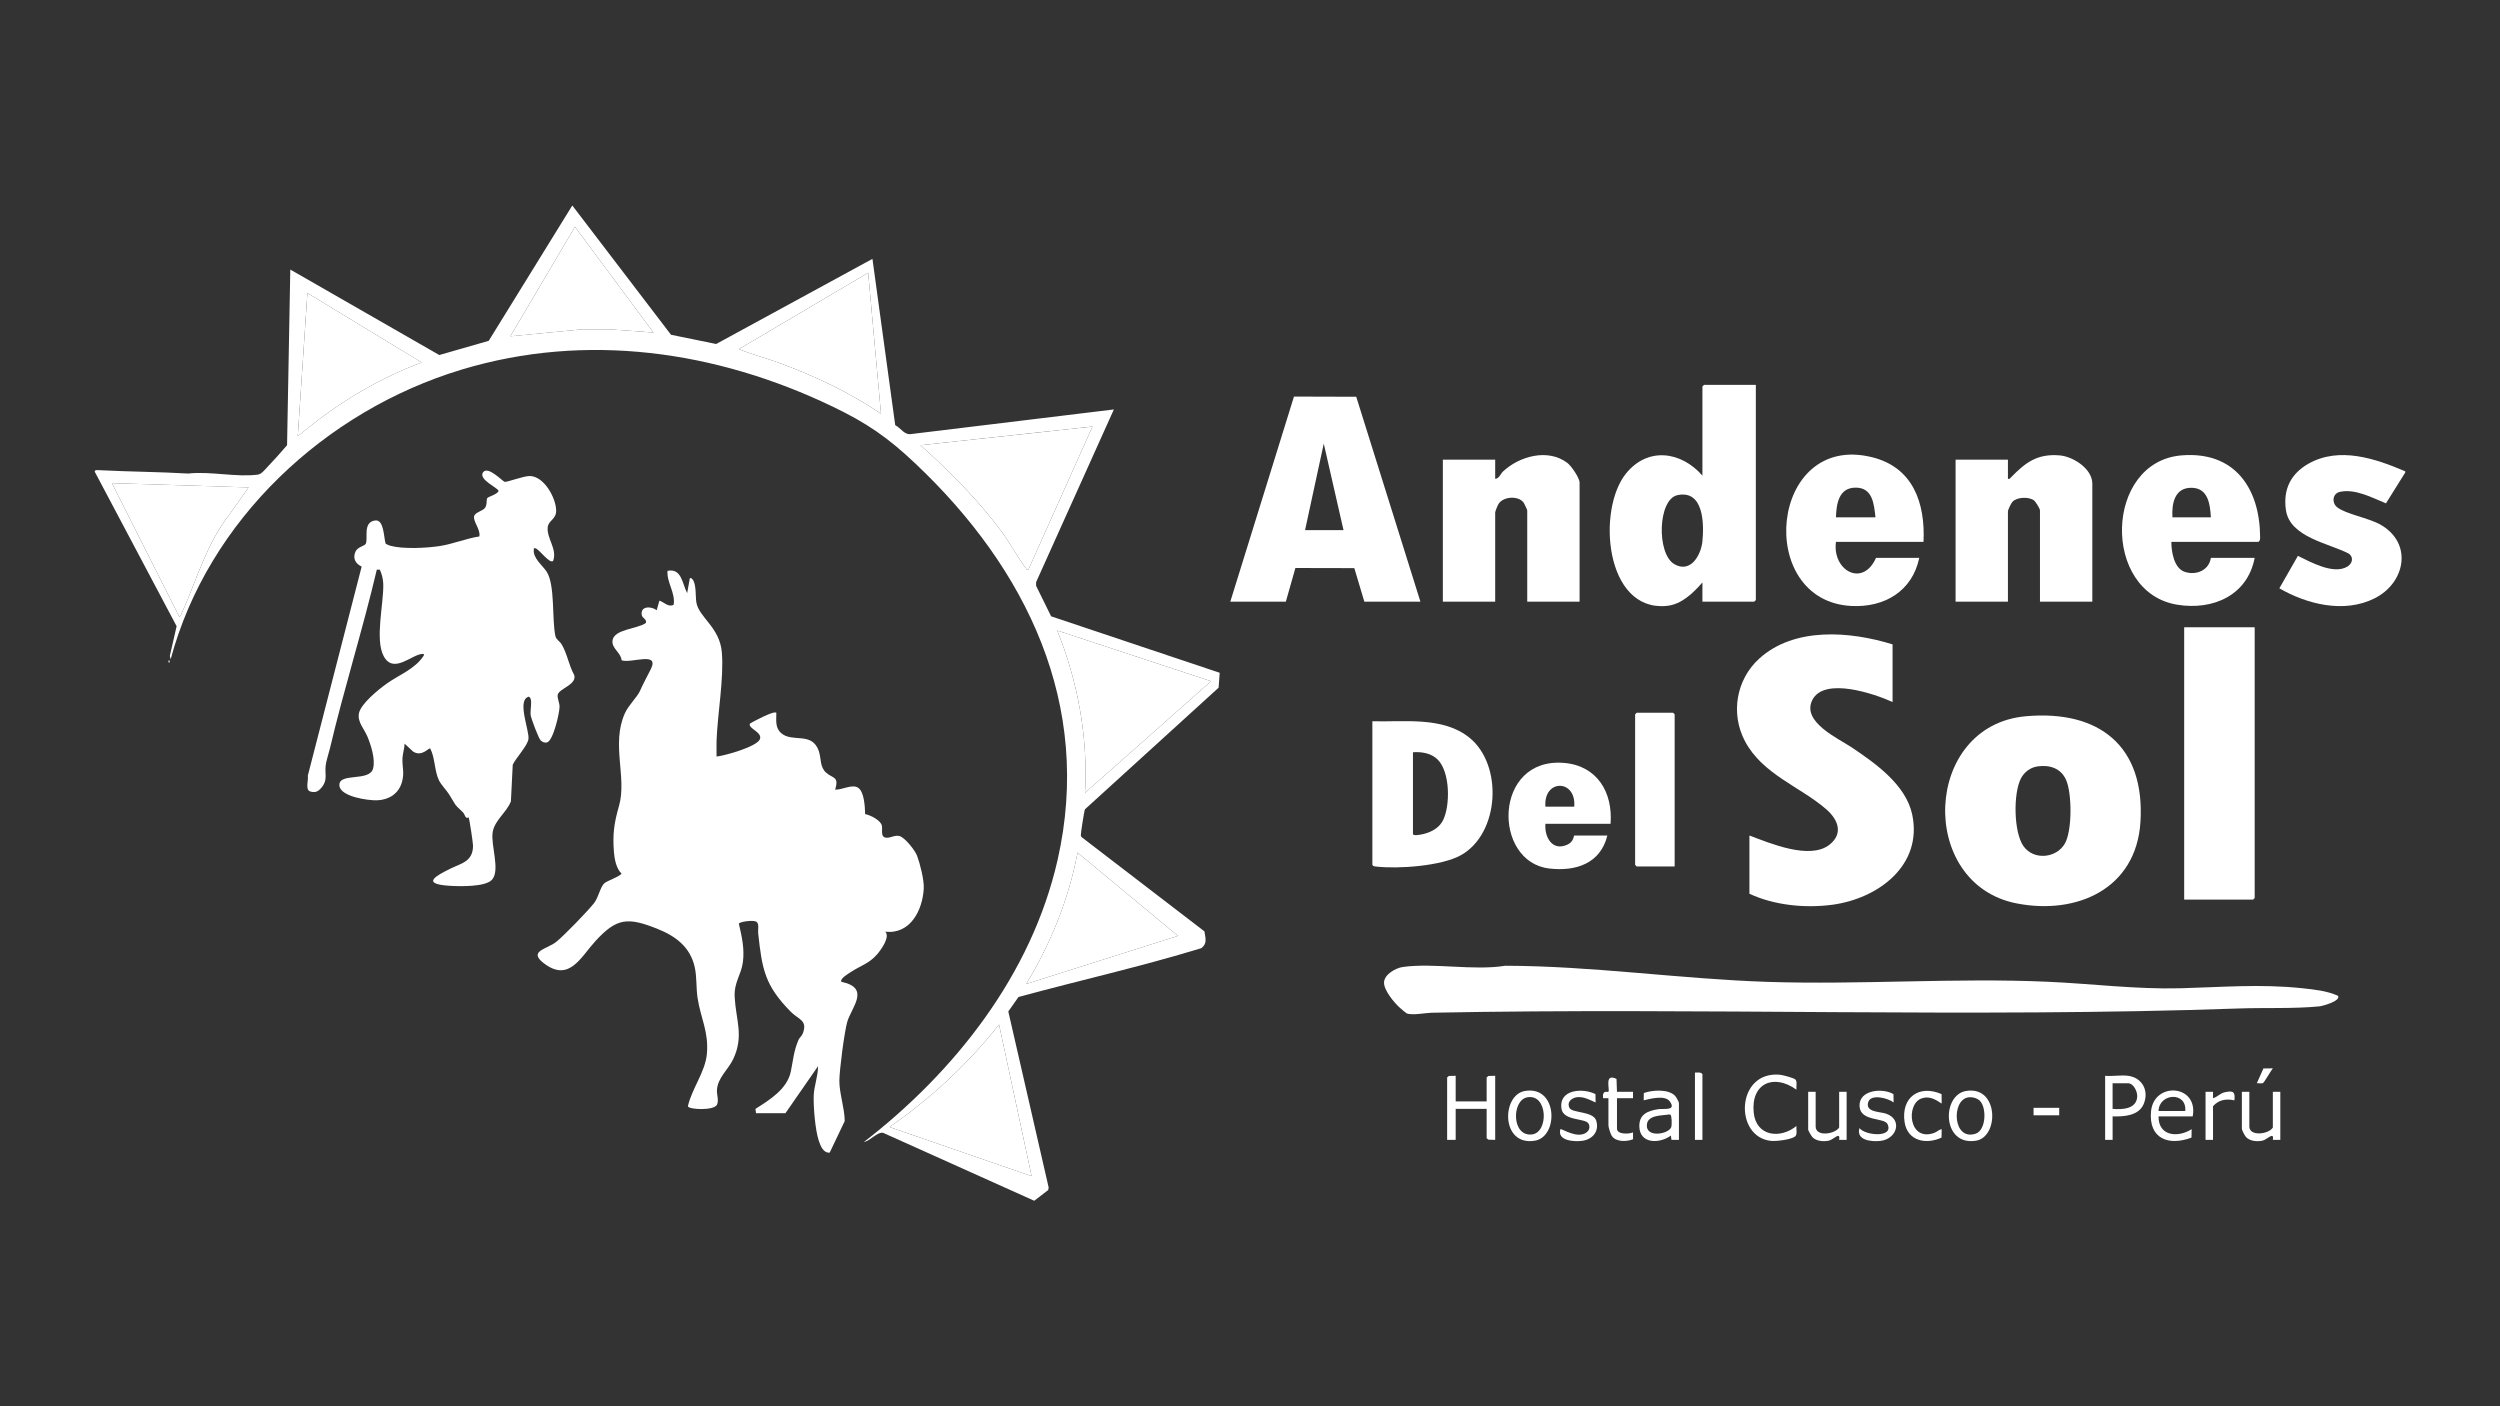
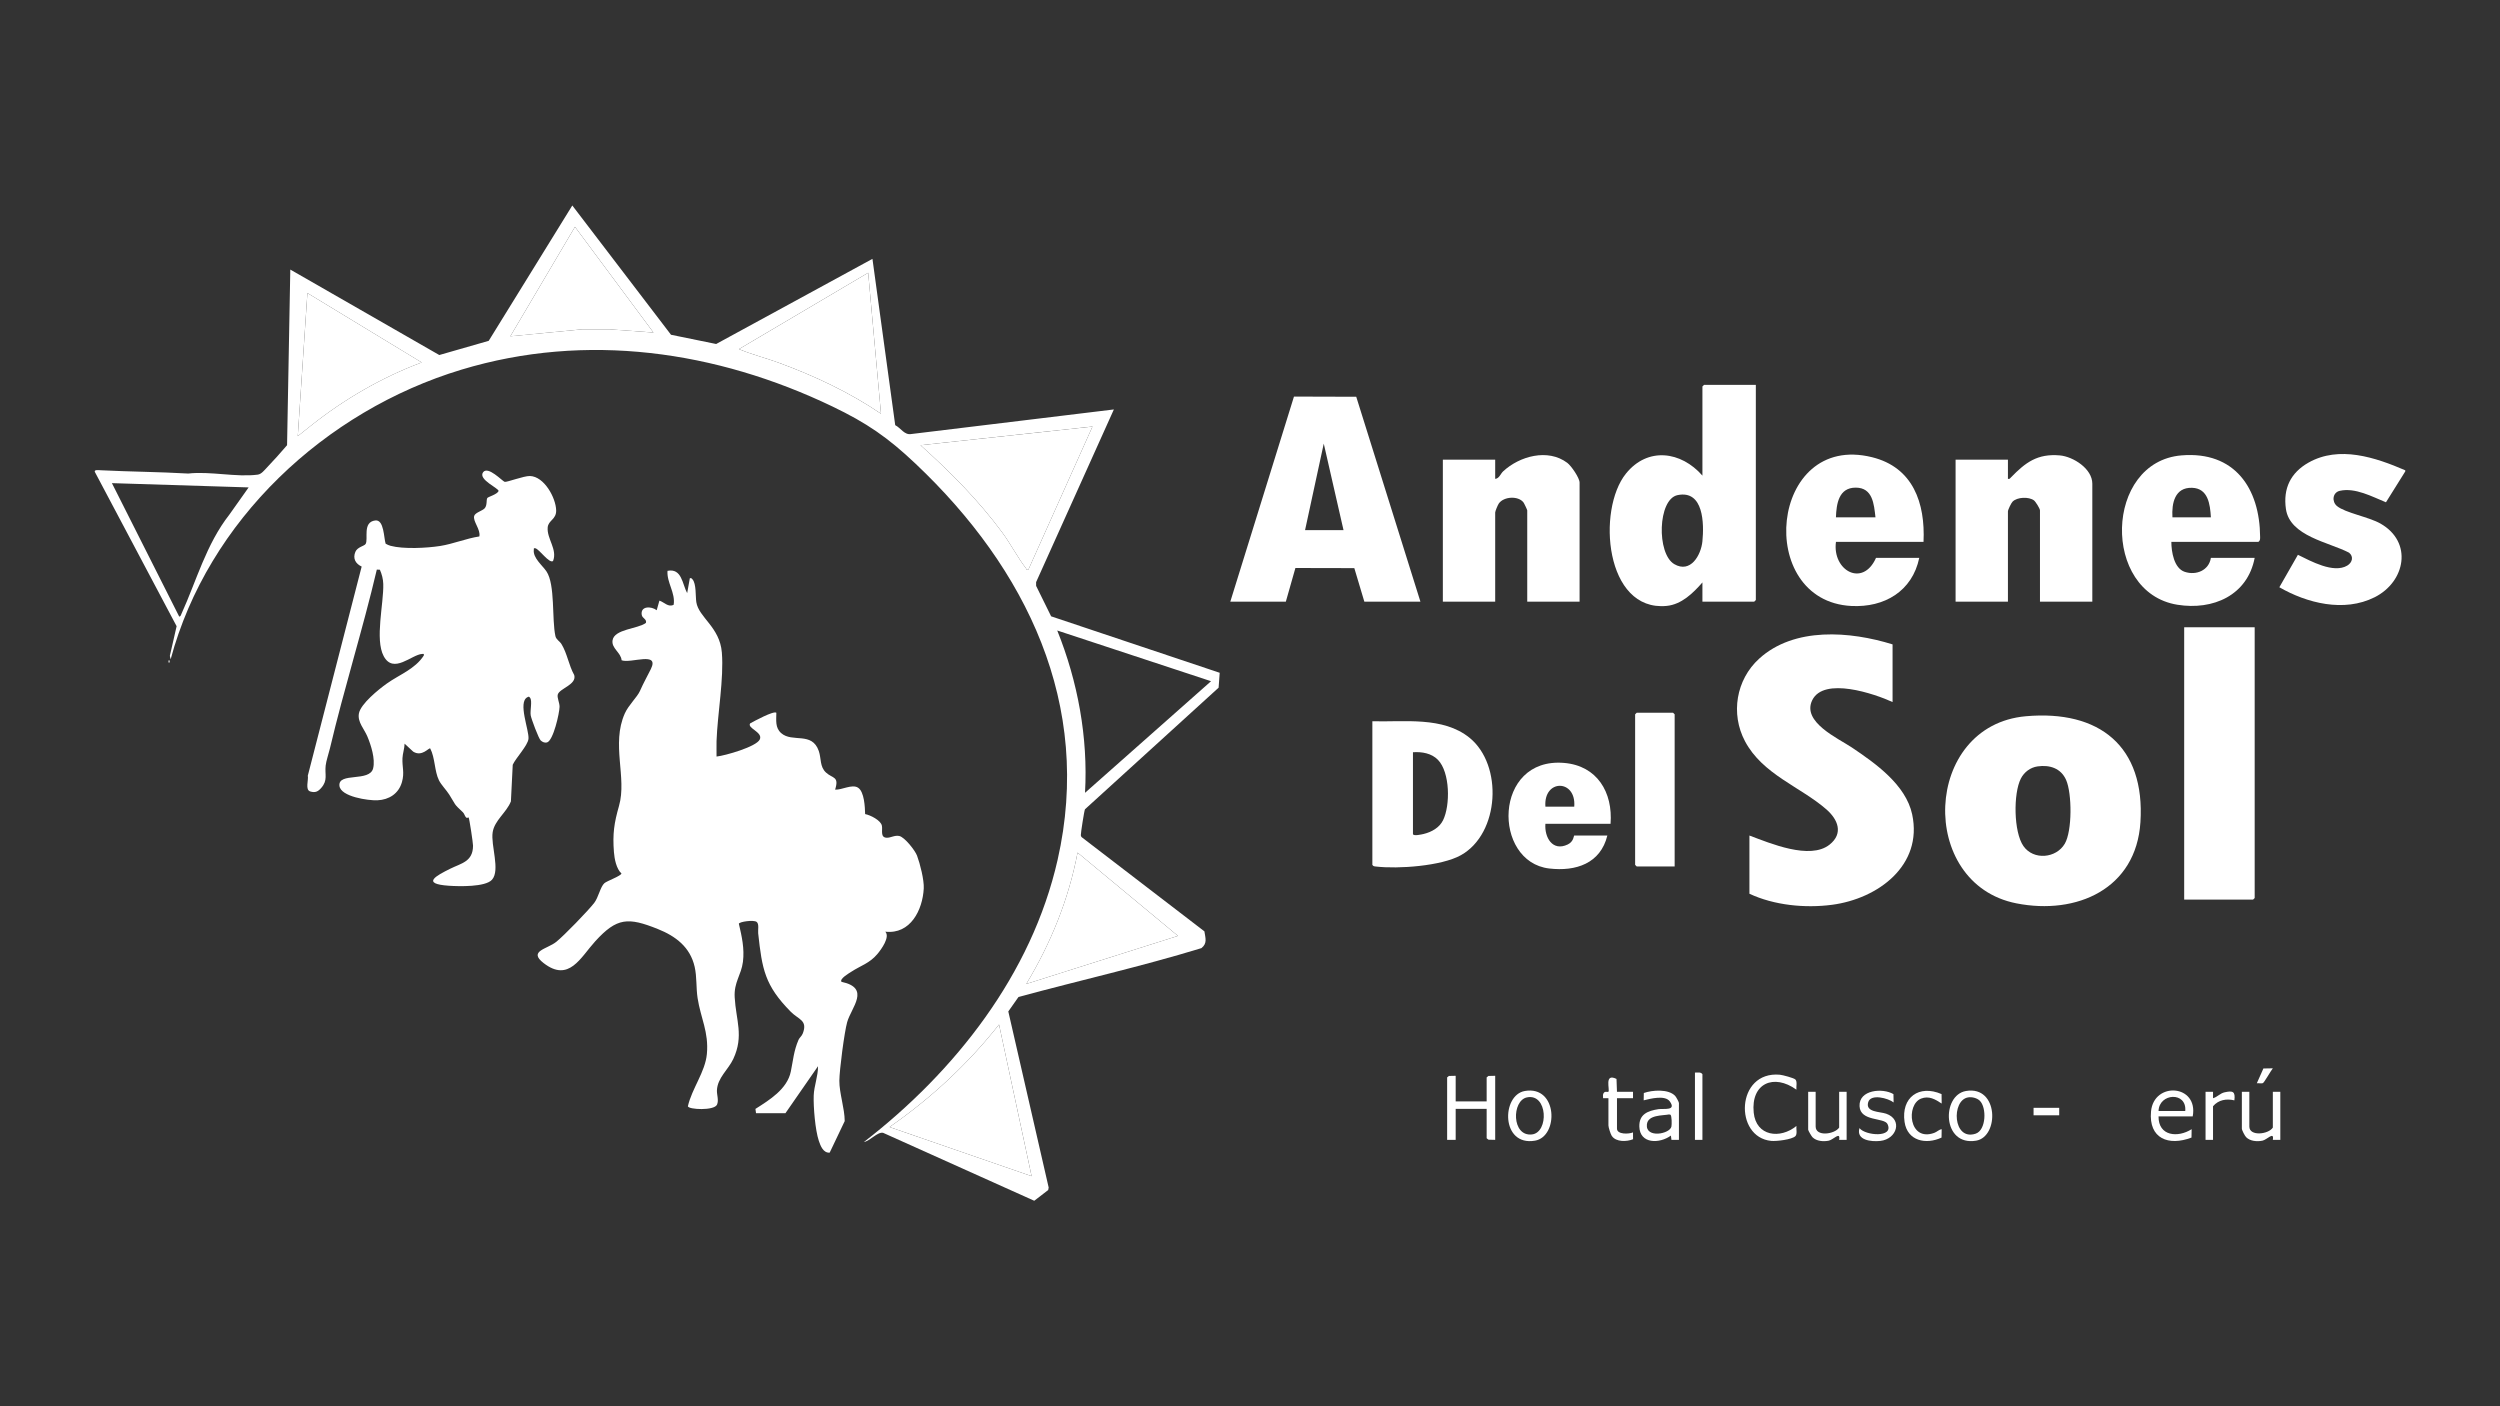
<svg xmlns="http://www.w3.org/2000/svg" id="Capa_1" data-name="Capa 1" viewBox="0 0 1920 1080">
  <rect x="0" y="0" width="1920" height="1080" fill="#333333" stroke="none" />
  <defs>
    <style>      .cls-1 {        fill: #fff;      }    </style>
  </defs>
-   <path class="cls-1" d="M1847.26,362.02v.82l-14.84,23.74c-10.58-4.29-23.59-11.46-35.44-8.81-5.58,1.25-6.34,8.25-2.19,11.69,6.33,5.24,24.34,8.33,33.33,13.42,25.13,14.23,19.28,44.71-4.36,56.61s-52.27,4.44-73.22-7.66l14.25-24.92c9.83,4.8,27.39,14.58,37.93,8.27,3.84-2.3,5.11-6.88,1.35-9.9-15.45-8.09-45.45-12.58-48.48-33.54-2.27-15.73,3.61-27.85,17.29-35.6,23.58-13.36,51.45-4.03,74.38,5.88Z" />
+   <path class="cls-1" d="M1847.26,362.02l-14.84,23.74c-10.58-4.29-23.59-11.46-35.44-8.81-5.58,1.25-6.34,8.25-2.19,11.69,6.33,5.24,24.34,8.33,33.33,13.42,25.13,14.23,19.28,44.71-4.36,56.61s-52.27,4.44-73.22-7.66l14.25-24.92c9.83,4.8,27.39,14.58,37.93,8.27,3.84-2.3,5.11-6.88,1.35-9.9-15.45-8.09-45.45-12.58-48.48-33.54-2.27-15.73,3.61-27.85,17.29-35.6,23.58-13.36,51.45-4.03,74.38,5.88Z" />
  <path class="cls-1" d="M580.63,854.91l-.46-3.27c10.73-6.84,24.36-15.13,27.17-28.67,1.83-8.82,2.18-15.63,5.94-24.41.71-1.66,2.43-2.71,3.28-4.92,3.89-10.19-3.29-10.56-9.27-16.63-19.95-20.25-21.98-32.52-25.01-60.29-.27-2.51.87-7.09-1.16-8.69-2.22-1.74-13.36-.17-13.68,1.42,2.29,9.69,4.41,19.12,3.14,29.21-1.31,10.37-6.99,15.53-6.34,27.27.97,17.58,7.19,29.65-1.07,47.34-3.86,8.27-12.21,14.52-12.57,24.16-.13,3.34,1.56,7.55.08,10.91-2.13,4.84-21.9,3.85-22.39,1.28,3.05-13.57,13.35-26.37,14.6-40.23,1.52-16.86-4.77-27.44-7.14-42.86-1.23-8-.48-16.19-2.25-23.99-3.45-15.18-14.58-23.57-28.34-29.07-22.74-9.09-31.35-8.85-47.99,9.41-11.33,12.44-20.22,31.9-39.7,16.75-11.98-9.31,2.69-10.62,9.78-16.32,5.91-4.75,24.5-23.89,29.13-29.92,3.25-4.23,4.69-12.37,7.83-15.13,1.88-1.65,13.06-5.69,13.05-7.44-3.93-3.59-5.35-11.2-5.76-16.37-1.11-14.13.17-22.44,3.9-35.52,6.23-21.79-6.12-47.34,4.45-71.01,2.83-6.35,9.54-12.59,11.57-17.14,2.95-6.62,5.37-10.75,8.45-16.97,6.86-13.89-15.49-4.03-22.47-6.72-.54-6.03-7.94-9.13-6.96-15.34,1.36-8.67,19.44-8.71,25.61-13.34.88-2.89-2.74-3.52-3.19-6.09-1.21-7,7.29-6.92,11.48-3.65l2.08-7.38c3.64,1.14,6.83,5.36,10.95,3.17,1.48-9.13-5.4-17.1-4.73-26.05,11.05-2.19,11.31,10.1,15.1,17.14l2.05-11.47c1.14-.24,1.35.08,2.02.84,3.04,3.4,2.27,13.14,2.96,17.54,1.85,11.76,18.02,19.09,19.61,38.63,1.65,20.29-3.34,47.04-4.08,68.06-.14,3.95.08,7.94,0,11.88,6.62-.69,30.62-7.53,33.22-13.14s-9.85-8.55-7.43-12.31c2.73-1.56,18.29-9.98,20.14-8.18-.01,5.69-1.04,11.4,3.68,15.6,8.61,7.66,23.66-1.4,28.91,13.75,2.03,5.84.64,12.05,5.57,16.58,5.09,4.69,10.25,2.71,6.97,13.12,5.15.32,12.95-4.42,17.55-1.55,4.95,3.1,5.36,15.08,5.51,20.32,3.98.75,11.96,4.74,12.86,8.87.74,3.41-1.52,9.18,3.82,9.3,3.01.07,5.96-2.09,9.51-1.36,4.13.85,12.17,11.09,13.67,15.1,2.33,6.21,5.49,18.72,5.16,25.17-.85,16.6-10.23,35.43-29.52,33.23,3.81,4.07-3.05,13.56-6.14,17.22-5.99,7.1-12.71,8.8-20.04,13.59-1.5.98-9.33,5.49-7.45,7.71,22.63,4.79,7.45,19.71,4.32,30.98-2.16,7.77-5.93,36.76-5.99,44.93-.07,9.5,4.07,21.23,4.12,31.04l-11.54,24.22c-4.93.41-7.06-5.23-8.37-9.14-2.75-8.25-4.2-25.9-3.9-34.71.24-7.33,3.42-15.06,3.31-22.52l-25.01,36.08h-22.56Z" />
  <path class="cls-1" d="M670.04,198.82l17.48,127.7c4.29,2.16,7.08,7.86,12.45,6.8l155.48-18.86-59.73,132.64.02,2.86,11.52,23.38,129.46,43.36-.83,11.44-102.64,93.4c-.56.98-3.25,18.27-3.17,19.8.05.92.38,1.49,1.14,2l93.76,71.94c.75,5.11,2.44,9.17-2.3,12.89-46.21,14.16-93.75,24.8-140.48,37.52l-7.82,11.11,31,135.23-.36,1.92-10.72,8.24-116.05-52.17c-4.15-1.04-10.31,6.42-14.76,7.03,70.05-54.12,128.8-128.75,148.75-216.65,27.08-119.35-23.99-223.71-108.94-304.13-21.39-20.25-37.48-31.37-64.13-44.15-89.02-42.69-188.95-57.21-284.77-28.22-104.74,31.7-194.7,115.57-223.34,222.46l-.61-2.66,5.19-22.76-62.81-118.52c-.76-1.9,3.39-1.31,4.54-1.25,22.35,1.13,44.86,1.23,67.2,2.53,16.85-1.93,37.02,3.01,53.4.83,2.77-.37,5-3.32,6.95-5.35,5.31-5.54,10.66-11.56,15.55-17.26l2.48-134.89,114.42,65.64,37.96-10.9,64.2-103.95,75.81,99.29,34.67,7.09,120.02-65.38ZM501.87,255.4l-60.29-81.18-49.65,84.05,55.35-5.36h20.58s34.01,2.49,34.01,2.49ZM666.76,209.49l-99.24,58.63c9.82,4.13,20.46,6.76,30.54,10.46,27.32,10.02,54.52,22.8,78.54,39.16l-9.84-108.25ZM323.85,278.36l-87.77-53.3-7.39,109.89,10.27-8.17c25.31-20.14,54.53-37.12,84.88-48.42ZM839.03,327.58l-132.07,14.34c22.76,20.42,44.47,42.26,62.68,66.91,6.41,8.68,11.96,19.44,18.29,27.6.53.68-.01,1.5,1.87,1.03l49.23-109.89ZM190.95,374.33l-105-3.28,51.69,102.5c1.13-.09,1.3-1.2,1.67-2.01,11.66-25.65,18.99-53.5,36.85-76.33l14.79-20.88ZM833.3,608.87l96.78-85.7-118.12-38.95c15.81,39.27,23.74,82.29,21.33,124.64ZM904.67,718.76l-77.11-63.96c-6.74,35.69-20.64,69.89-39.38,100.86l116.49-36.9ZM792.27,903.29l-25.01-116.45c-23.96,30.36-52.33,56.66-84.09,78.72l109.1,37.73Z" />
  <path class="cls-1" d="M424.72,430.89c-2.97,2.04-10.32-8.87-13.52-9.81-1.62-.21-1.1.04-1.24,1.23-.73,6.21,6.65,11.93,9.73,16.54,6.83,10.21,4.02,36.77,6.88,49.71.58,2.64,3.31,3.92,4.62,6.05,4.49,7.32,5.6,16.34,9.83,23.85,2.07,7.4-11.33,10.22-12.65,14.95-.67,2.4,1.42,6.27,1.37,9.44-.08,4.78-4.79,26.04-9.68,27.36-1.75.46-3.47-.36-4.76-1.5-1.62-1.43-7.32-16.77-7.72-19.34-.58-3.72,1.35-11.11-.49-13.46-.79-1.02-.87-1.05-2.04-.45-7.56,3.81,1.44,25.43.83,31.93-.49,5.16-9.79,14.81-12.1,19.95l-1.4,28.12c-3.39,8.61-12.57,14.51-14.01,23.71-1.58,10.07,5.96,29.07-.48,36.43-5.06,5.78-25.63,5.17-33.15,4.66-21.65-1.48-9.63-7.74.97-13.04,8.43-4.21,17.57-5.36,17.58-17.75,0-2.09-2.78-20.78-3.4-21.69-.06-.08-1.16.77-1.96,0-.94-.89-1.36-2.94-2.36-3.87-7.59-7.07-5.31-5.42-10.55-13.65-2.28-3.59-6.15-7.45-7.9-10.97-3.5-7.04-2.92-17.25-6.71-24.47-1.06-.79-6.28,6.72-13.09,2.44l-6.59-6.12c-.05,3.57-1.47,7.62-1.63,11.08-.33,6.97,1.7,11.04-.41,18.46-2.5,8.81-9.83,13.55-18.85,13.96-6.77.31-28.34-2.7-29.16-11.18-1.02-10.58,23.32-2.62,25.9-13.4,1.73-7.19-1.61-17.66-4.42-24.39-2.47-5.92-7.72-11.08-6.52-17.71,1.35-7.4,15.25-18.56,21.36-22.92,9.72-6.94,21.74-11.13,28.47-21.57.19-1.38.07-1.3-1.22-1.23-8.07.41-22.06,15.75-29.57,1.7-6.9-12.91.11-40.42-.33-55.44-.11-3.8-1.08-7.51-2.6-10.94l-2.35-.1c-10.8,46.08-25.18,91.39-36.04,137.43-.95,4.02-2.83,9.29-3.26,13.14-.76,6.91,1.82,11.18-3.39,17.11-2.43,2.77-4.49,3.9-8.43,2.72-4.1-1.22-1.21-8.82-1.88-12.13l41.36-160.59c-4.72-2.2-6.95-6.21-4.84-11.29,1.57-3.79,6.84-4.41,7.87-6.07,2.3-3.74-2.66-16.82,7.44-18.06,6.79-.83,6.51,13.53,7.94,17.84,1.16.65,2.39,1.28,3.7,1.62,10.06,2.69,27.83,1.76,38.24.13,9.85-1.55,20.05-5.8,30.02-7.31,1.22-5.2-5.21-11.74-3.93-15.81.8-2.56,6.48-3.92,8.09-5.87,2.05-2.48,1.01-6.37,1.99-7.85.6-.91,7.76-2.81,8.61-5.38.42-1.99-15.86-8.76-11.91-14.33,3.74-5.26,14.88,6.87,16.63,7.32,1.63.41,14.73-4.63,19.39-4.49,10.96.32,19.95,16.8,20.14,26.43.14,6.98-6.04,7.56-6.51,13.04-.76,8.69,7.64,16.95,4.11,25.81Z" />
-   <path class="cls-1" d="M1795.54,764.74c2.66,3.86-11.58,7.88-14.33,8.15-19.25,1.91-41.88.92-61.55,1.61-206.74,7.3-413.39-.83-620.19,3.28-4.62.09-15.26,2.25-19.23.43-.42-.19-4.18-3.39-4.95-4.07-4.39-3.87-12.61-13.67-12.35-19.68.27-6.19,9.02-11.08,14.48-11.83,24.05-3.29,54.1,3,78.65-.93,67.12.16,133.94,10.14,200.99,12.37,71.31,2.37,144.75-3.24,215.82-.07,34.06,1.52,67.43,5.87,101.72,4.99,31.97-.82,61.18-3.45,93.48-.03,9.19.97,19.02,1.99,27.45,5.78Z" />
  <path class="cls-1" d="M1453.49,494.88v44.29c-13.85-6.35-52.8-19.65-61.7-1.4-8.18,16.75,20,29.3,30.46,36.32,18.14,12.18,41.44,28.64,46.29,51.32,8.41,39.34-26.42,64.85-61.52,69.47-20.82,2.74-44.48.39-63.46-8.49v-44.7c15.94,5.94,46.45,18.98,61.55,6.99,10.85-8.62,6.4-19.35-2.47-27.09-19.91-17.37-48.95-26.76-62.5-52.34-11.18-21.11-6.8-47.21,10.79-63.3,27-24.69,70.02-21.17,102.56-11.06Z" />
  <path class="cls-1" d="M1555.87,550.07c56.37-4.99,91.72,22.99,87.98,81.39-3.28,51.21-48.91,71.44-95.22,62.32-76.25-15.01-71.95-136.7,7.25-143.71ZM1564.86,588.59c-5.54.8-10.28,4.35-12.83,9.32-5.89,11.49-5.58,41.16,2,51.93,7.73,10.98,25.08,9.4,31.7-1.83,5.79-9.82,5.6-38.59,1.06-48.97-3.94-9.02-12.64-11.79-21.94-10.45Z" />
  <path class="cls-1" d="M944.87,462.08l48.9-157.51,47.82.14,49.3,157.38h-43.07l-7.7-25.77-45.25-.1-7.35,25.87h-42.66ZM1002.29,407.13h29.53l-15.17-66.43-14.36,66.43Z" />
  <path class="cls-1" d="M1348.48,295.59v165.25l-1.23,1.23h-39.79v-14.76c-7.12,8.17-16.04,16.93-27.49,18.03-47.33,4.55-53.72-73.83-31.18-101.7,16.67-20.6,42.29-17.12,58.67,1.65v-68.48l1.23-1.23h39.79ZM1288.37,380.25c-15.25,3.14-16.2,45-2.53,53,12.46,7.29,20.54-6.82,21.61-17.52,1.34-13.39,1.02-39.63-19.08-35.48Z" />
  <polygon class="cls-1" points="1731.59 481.76 1731.59 689.66 1730.36 690.89 1677.45 690.89 1677.45 481.76 1731.59 481.76" />
  <path class="cls-1" d="M1213.12,462.08h-40.2v-70.12c0-.43-2.37-5.44-2.9-6.12-4.06-5.22-15.02-4.56-18.87.76-.84,1.16-2.84,5.96-2.84,7v68.48h-40.2v-109.07h40.2v14.76c3.05-.21,4.08-3.89,6.11-5.78,12.63-11.71,34.36-17.74,49.26-6.52,3.09,2.33,9.44,11.59,9.44,15.17v91.44Z" />
  <path class="cls-1" d="M1606.9,462.08h-40.2v-70.12c0-1.3-3.32-6.69-4.63-7.67-3.92-2.92-12.86-2.62-16.42.98-1.07,1.08-3.56,6.25-3.56,7.51v69.3h-40.2v-109.07h40.2v14.76c1.38.3,1.66-.44,2.45-1.25,11.03-11.33,20.17-18.26,37.33-16.78,10.38.9,25.03,10.25,25.03,21.72v90.62Z" />
  <path class="cls-1" d="M1667.6,416.15c0,7.54,2.02,20.25,10.22,23,8.86,2.98,18.63-1.1,20.14-10.7h33.63c-5.5,28.74-31.96,40.44-59.38,35.99-58.36-9.47-56.09-109.82,3.2-114.71,40.68-3.35,60.15,25.06,60.36,62.73,0,1.49.04,2.8-1.3,3.68h-66.86ZM1697.96,397.29c-.59-9.94-2.08-22.29-14.48-22.66-13.25-.39-15.71,11.84-15.05,22.66h29.53Z" />
  <path class="cls-1" d="M1477.28,416.15h-67.27c-2.97,21.97,20.59,35.25,30.76,12.3h33.22c-5.35,25.59-26.73,38.24-52.13,36.94-74.55-3.81-62.96-133.74,15.85-114.26,31.59,7.81,40.95,35.19,39.56,65.02ZM1440.36,397.29c-1.15-10.04-2.03-22.79-15.18-22.79-13.08,0-14.81,12.51-15.18,22.79h30.35Z" />
  <path class="cls-1" d="M1053.97,553.93c24.45.67,54.29-3.85,74.66,12.7,25.79,20.97,23.16,73.45-6.64,90.15-14.97,8.39-48.28,10.7-65.19,8.72-1.19-.14-2.11-.1-2.83-1.27v-110.3ZM1085.15,577.71v62.74c0,1.96,6.76.38,8.23.03,6.05-1.46,12.07-4.8,14.89-10.54,5.66-11.52,5.4-36.81-3.93-46.39-4.94-5.08-12.35-6.29-19.19-5.83Z" />
  <path class="cls-1" d="M1236.91,632.66h-50.04c-.84,10.39,5.45,21.51,17.14,15.9,4.78-2.29,4.57-6.88,5.01-6.88h25.43c-5.27,21.48-24.17,27.72-44.62,25.33-43.76-5.11-43.1-85.67,11.38-81.09,25.47,2.14,37.57,22.67,35.7,46.73ZM1209.02,619.54c1.72-21.31-23.77-21.45-22.15,0h22.15Z" />
  <polygon class="cls-1" points="1286.13 665.46 1257.01 665.46 1255.78 664.23 1255.78 548.6 1257.01 547.37 1284.9 547.37 1286.13 548.6 1286.13 665.46" />
  <polygon class="cls-1" points="1117.96 826.21 1117.96 845.89 1141.75 845.89 1141.75 827.44 1143.11 826.33 1148.31 826.21 1148.31 875.41 1143.11 875.28 1141.75 874.18 1141.75 851.63 1117.96 851.63 1117.96 875.41 1111.4 875.41 1111.4 827.44 1112.76 826.33 1117.96 826.21" />
-   <path class="cls-1" d="M1634.38,826.21c11,1.48,16.26,11.66,11.93,21.77-3.86,9.02-15.32,9.67-23.83,9.4v18.04h-5.74v-49.21c5.54.53,12.27-.72,17.64,0ZM1622.48,851.63c7.45.62,18.37.19,18.9-9.46.21-3.88-2.81-10.22-7.01-10.22h-11.9v19.68Z" />
  <path class="cls-1" d="M1379.65,836.87c-17.32-12.53-35.06-4.95-32.8,17.62,1.84,18.27,20.39,20.47,32.8,10.26-.27,2.22.81,6.24-.79,7.81-2.73,2.67-14.59,4.02-18.47,3.66-28.87-2.68-27.28-53.89,6.55-50.83,2.07.19,10.72,2.47,11.92,3.66,1.6,1.57.52,5.6.79,7.81Z" />
  <path class="cls-1" d="M1289.42,875.41h-5.75s-.41-3.29-.41-3.29c-8.64,6.35-23.92,6.59-24.25-6.95-.23-9.46,6.53-12.08,14.64-13.32,4.14-.63,14.07,1.47,8.77-5.95-3.64-5.1-14.97-2.08-20.07-.84l.1-5.63c6.52-2.31,19.09-3.26,24.14,2.31.75.82,2.83,4.63,2.83,5.37v28.29ZM1281.82,855.89c-5.21.99-16.25.2-17.01,7.71-1.11,10.83,17.73,7.36,18.85,1.55.31-1.6.36-8.23-.78-9.07l-1.06-.19Z" />
  <path class="cls-1" d="M1684.01,857.37h-26.25c-.17,15.31,14.92,16.56,25.42,9.84l-.11,6.45c-17.55,6.71-32.98.81-31.09-20.01,2.11-23.25,36.57-20.89,32.03,3.72ZM1678.27,853.27c1.39-15.08-20.1-13.87-20.51,0h20.51Z" />
  <path class="cls-1" d="M1171.07,837.88c25.37-4.4,26.14,34.99,7.81,38.15-26.25,4.52-25.86-35.02-7.81-38.15ZM1172.71,842.79c-11.75,2.42-11.9,30.2,3.82,28.46,13.14-1.46,12.2-31.76-3.82-28.46Z" />
  <path class="cls-1" d="M1509.88,837.88c25.19-4.29,25.59,35.13,7.81,38.15-26.2,4.46-26.73-34.93-7.81-38.15ZM1520.48,845.35c-2.17-2.09-5.98-3.05-8.95-2.56-13.08,2.14-11.82,33.66,5.72,27.89,8.22-2.7,8.59-20.16,3.22-25.33Z" />
  <path class="cls-1" d="M1394.42,838.51v26.65c0,8.01,14.55,6.02,18.05.82v-27.47h5.74v36.9h-5.75c1.17-6.85-4.44-.09-7.97.63-4.09.84-9.48.43-12.53-2.68-.72-.74-3.28-5.05-3.28-5.74v-29.11h5.74Z" />
  <path class="cls-1" d="M1727.49,838.51v26.65c0,7.73,14.66,6.11,18.05.82v-27.47h5.74v36.9h-5.75c1.17-6.85-4.44-.09-7.97.63-4.09.84-9.48.43-12.53-2.69-1.02-1.04-3.28-5.35-3.28-6.56v-28.29h5.74Z" />
-   <path class="cls-1" d="M1225.31,840.26l.11,6.44c-4.16-1.85-8.71-4.38-13.5-4.13-4.43.23-8.88,3.5-6.59,8.24,2.01,4.18,18.24,2.47,20.55,9.79,2.58,8.19-2.77,14.5-10.78,15.56-6.19.82-19.33-.01-16.74-8.95.79-.85,12.99,7.87,20.11,2.47,2.12-1.61,2.83-4.09,1.63-6.58-2.25-4.66-19.59-1.84-20.95-11.85-1.99-14.63,16.3-15.9,26.17-10.99Z" />
  <path class="cls-1" d="M1454.17,840.28l.13,6.42c-4.04-3.27-17.54-6.93-19.51-.23-2.33,7.87,8.9,7.16,13.78,8.85,12.78,4.42,8.44,19.48-4.5,20.91-6.8.75-18.76-.41-15.99-9.84,4.35,5.8,26.65,7.68,21.54-3.08-2.49-5.23-20.94-1.74-21.49-13.79-.57-12.54,17.62-14.19,26.05-9.23Z" />
  <path class="cls-1" d="M1241.84,838.51h12.31v4.92h-12.31v23.37c0,4.61,9.23,4.24,12.3,2.87l.05,5.26c-4.87,1.95-12.99,2.29-16.33-2.52-.96-1.39-2.59-6.66-2.59-8.07v-20.91h-4.11c.08-.92-.2-2.02,0-2.87.75-3.21,3.51-1.55,4.07-2.08,1.41-1.34-3.57-14.71,6.24-9.86l.36,9.89Z" />
  <path class="cls-1" d="M1491.12,840.24l.09,7.29c-4.89-3.26-9.8-6.14-15.74-3.84-11.85,4.57-9.58,33.42,9.98,26.38,2.21-.8,3.57-2.52,5.76-2.84l-.11,6.44c-11.92,5.58-26.24,2.63-28.39-11.99-2.77-18.88,11.13-28.92,28.4-21.42Z" />
  <path class="cls-1" d="M1693.85,838.51h5.75s0,4.92,0,4.92c3.35-.91,5.34-3.77,8.97-4.55,6.34-1.37,8.27-.65,7.43,6.2-6.09-1.46-12.21-.43-16.4,4.51v25.83h-5.74v-36.9Z" />
  <path class="cls-1" d="M1307.46,875.41h-5.74v-51.67c1.99.06,4.41-.62,5.74,1.23v50.44Z" />
  <rect class="cls-1" x="1561.78" y="850.81" width="19.69" height="5.74" />
  <path class="cls-1" d="M1745.54,820.47c-1.41,1.69-6.51,10.7-7.55,11.29-1.12.64-3.37-.02-4.75.18l5.05-11.34,7.25-.13Z" />
  <rect class="cls-1" x="129.44" y="507.19" width=".8" height="1.63" />
  <path class="cls-1" d="M839.03,327.58l-49.23,109.89c-1.88.47-1.34-.35-1.87-1.03-6.33-8.16-11.88-18.92-18.29-27.6-18.21-24.66-39.92-46.49-62.68-66.91l132.07-14.34Z" />
-   <path class="cls-1" d="M833.3,608.87c2.4-42.36-5.52-85.38-21.33-124.64l118.12,38.95-96.78,85.7Z" />
  <path class="cls-1" d="M792.27,903.29l-109.1-37.73c31.76-22.05,60.13-48.36,84.09-78.72l25.01,116.45Z" />
  <path class="cls-1" d="M666.76,209.49l9.84,108.25c-24.02-16.36-51.23-29.14-78.54-39.16-10.08-3.69-20.72-6.33-30.54-10.46l99.24-58.63Z" />
-   <path class="cls-1" d="M190.95,374.33l-14.79,20.88c-17.87,22.83-25.19,50.68-36.85,76.33-.37.81-.54,1.92-1.67,2.01l-51.69-102.5,105,3.28Z" />
  <path class="cls-1" d="M904.67,718.76l-116.49,36.9c18.74-30.98,32.64-65.17,39.38-100.86l77.11,63.96Z" />
  <path class="cls-1" d="M323.85,278.36c-30.35,11.3-59.57,28.28-84.88,48.42l-10.27,8.17,7.39-109.89,87.77,53.3Z" />
  <polygon class="cls-1" points="501.87 255.4 467.86 252.91 447.28 252.91 391.93 258.27 441.58 174.22 501.87 255.4" />
</svg>